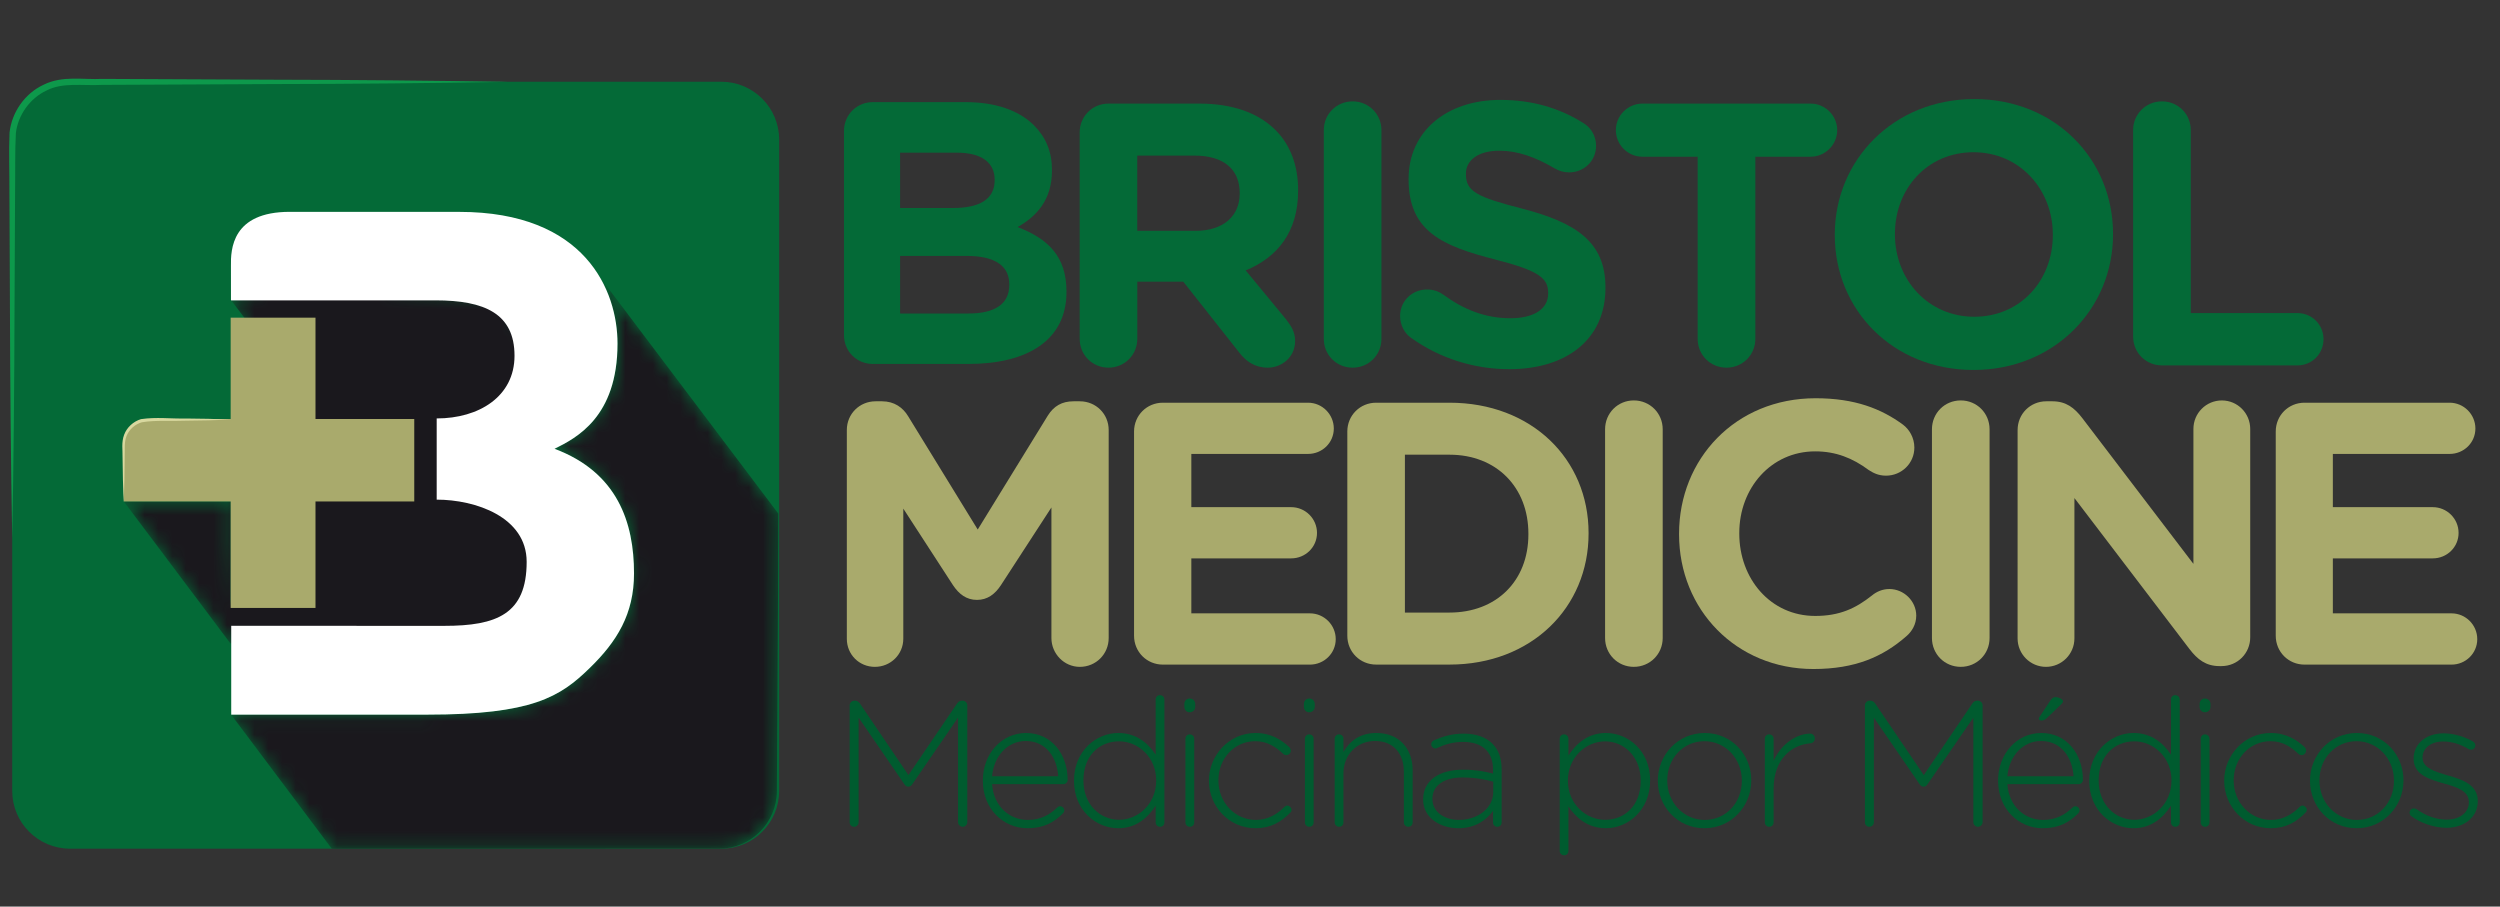
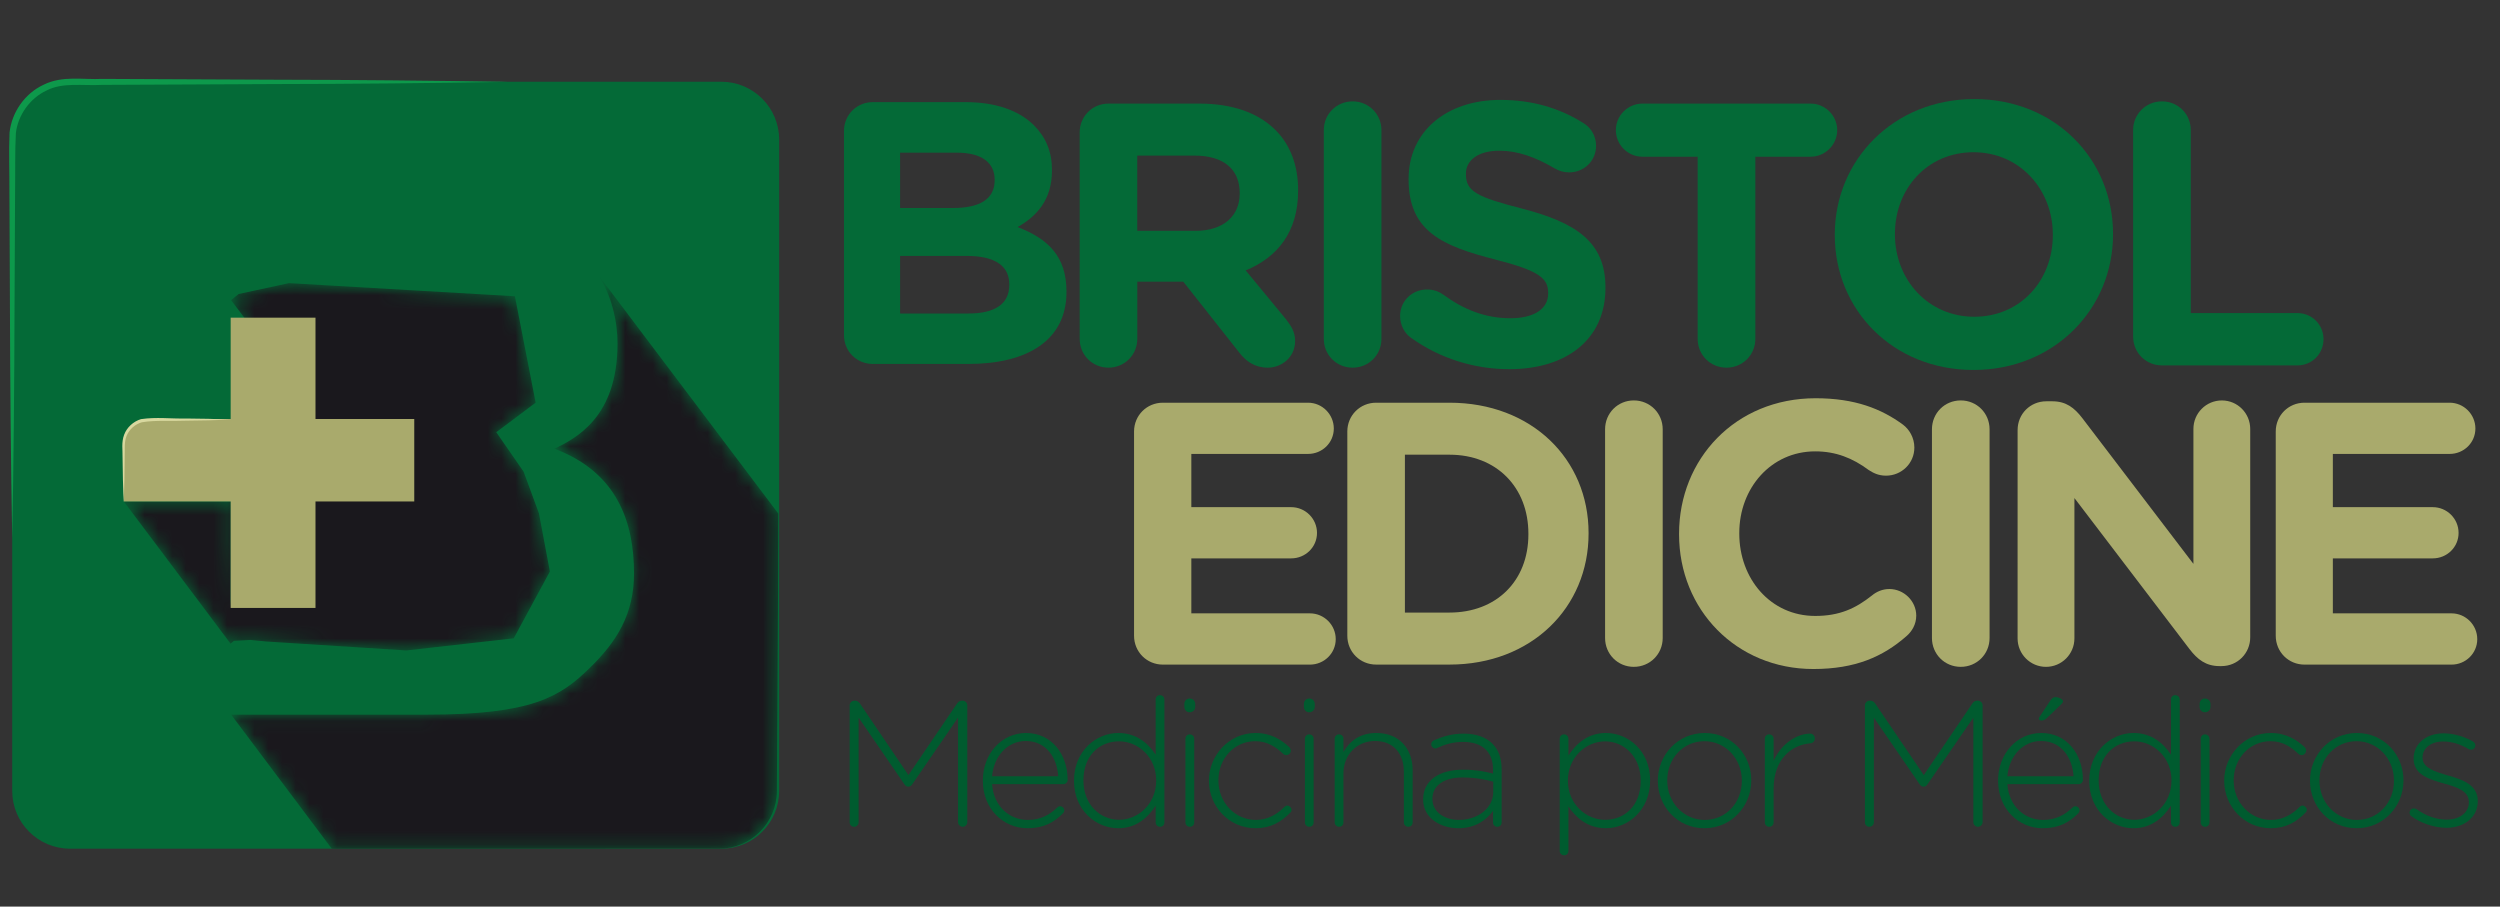
<svg xmlns="http://www.w3.org/2000/svg" xmlns:xlink="http://www.w3.org/1999/xlink" version="1.1" id="Capa_1" x="0px" y="0px" width="182px" height="66px" viewBox="0 0 182 66" enable-background="new 0 0 182 66" xml:space="preserve">
  <rect x="0" y="0" width="182" height="66" fill="#333333" stroke="none" />
  <g>
    <g>
      <path fill="#046A37" d="M0.89,10.16c0-2.323,1.883-4.21,4.21-4.21h47.41c2.327,0,4.213,1.887,4.213,4.21v47.417    c0,2.324-1.886,4.207-4.213,4.207H5.1c-2.327,0-4.21-1.883-4.21-4.207V10.16z" />
      <g>
        <g>
          <defs>
            <rect id="SVGID_1_" x="9.018" y="19.815" width="47.656" height="41.976" />
          </defs>
          <clipPath id="SVGID_2_">
            <use xlink:href="#SVGID_1_" overflow="visible" />
          </clipPath>
          <g clip-path="url(#SVGID_2_)">
            <defs>
              <path id="SVGID_3_" d="M56.555,57.576c0,2.324-1.883,4.207-4.208,4.207l-28.19,0.008l-7.331-9.765h14.269        c7.655,0,9.688-1.3,11.825-3.386c1.985-1.93,3.236-3.928,3.236-6.896c0-3.705-1.201-7.353-5.785-9.072        c1.563-0.779,4.584-2.292,4.584-7.66c0-1.592-0.4-3.503-1.519-5.198l0.122,0.209l13.117,17.385L56.555,57.576z M39.235,37.373        L38.12,34.34l-1.993-2.876l2.868-2.151l-1.51-7.745l-16.443-0.957l-3.667,0.791l-0.554,0.446l0.997,1.324L16.79,44.228        l0.002-7.722l-7.775,0.005l7.772,10.35l0.24-0.21l1.197-0.063l1.197,0.116l10.159,0.648L37.4,46.47l2.631-4.864L39.235,37.373        z" />
            </defs>
            <clipPath id="SVGID_4_">
              <use xlink:href="#SVGID_3_" overflow="visible" />
            </clipPath>
            <defs>
              <filter id="Adobe_OpacityMaskFilter" filterUnits="userSpaceOnUse" x="-11.974" y="-4.016" width="89.636" height="89.637">
                <feColorMatrix type="matrix" values="1 0 0 0 0  0 1 0 0 0  0 0 1 0 0  0 0 0 1 0" />
              </filter>
            </defs>
            <mask maskUnits="userSpaceOnUse" x="-11.974" y="-4.016" width="89.636" height="89.637" id="SVGID_5_">
              <g filter="url(#Adobe_OpacityMaskFilter)">
                <linearGradient id="SVGID_6_" gradientUnits="userSpaceOnUse" x1="-31.813" y1="83.988" x2="-28.922" y2="83.988" gradientTransform="matrix(13.353 13.353 13.353 -13.353 -681.34 1569.592)">
                  <stop offset="0" style="stop-color:#333333" />
                  <stop offset="0.268" style="stop-color:#2B2B2B" />
                  <stop offset="0.68" style="stop-color:#151515" />
                  <stop offset="1" style="stop-color:#000000" />
                </linearGradient>
                <polygon clip-path="url(#SVGID_4_)" fill="url(#SVGID_6_)" points="32.846,-4.016 77.665,40.804 32.846,85.621          -11.971,40.804        " />
              </g>
            </mask>
            <linearGradient id="SVGID_7_" gradientUnits="userSpaceOnUse" x1="-31.812" y1="83.986" x2="-28.922" y2="83.986" gradientTransform="matrix(13.353 13.353 13.353 -13.353 -681.309 1569.591)">
              <stop offset="0" style="stop-color:#1A181D" />
              <stop offset="1" style="stop-color:#1A181D" />
            </linearGradient>
            <polygon clip-path="url(#SVGID_4_)" mask="url(#SVGID_5_)" fill="url(#SVGID_7_)" points="32.846,-4.016 77.662,40.804        32.846,85.621 -11.974,40.804      " />
          </g>
        </g>
      </g>
      <path fill="#0D994B" d="M0.89,39.206c-0.102-5.627-0.152-11.251-0.167-16.877l-0.039-8.44c0.007-1.412-0.051-2.794,0.01-4.235    C0.858,8.161,1.815,6.8,3.171,6.17c1.394-0.691,2.887-0.353,4.259-0.426l4.218,0.02l8.438,0.039    c5.627,0.008,11.249,0.065,16.878,0.158c-5.63,0.093-11.251,0.15-16.878,0.158l-8.438,0.04l-4.218,0.02    C6.028,6.258,4.563,5.971,3.376,6.594c-1.202,0.567-2.069,1.79-2.221,3.097c-0.074,1.366-0.035,2.801-0.057,4.198l-0.04,8.44    C1.045,27.955,0.994,33.579,0.89,39.206" />
-       <path fill="#FFFFFF" d="M33.441,15.425c9.176,0,11.514,5.734,11.514,9.587c0,5.367-3.018,6.88-4.584,7.66    c4.584,1.719,5.785,5.367,5.785,9.072c0,2.969-1.249,4.967-3.234,6.896c-2.136,2.086-4.161,3.386-11.823,3.386H16.833v-6.466    h5.929l9.585,0.002c3.806,0,5.994-0.85,5.994-4.66c0-3.274-3.738-4.528-6.55-4.528v-5.912c3.069,0,5.666-1.59,5.666-4.563    c0-3.074-2.191-4.032-5.737-4.032H16.83l-0.015-0.019l-0.002-2.473c-0.022-1.223,0.067-3.953,4.28-3.953L33.441,15.425z" />
      <path fill="#A9AA6C" d="M8.998,32.32c0-1.006,0.808-1.818,1.819-1.818h5.976v-7.377h6.175v7.377h7.19v6.004h-7.19v7.753h-6.175    v-7.753H9.009L8.998,32.32z" />
      <path fill="#D8D89F" d="M9.009,36.548c-0.051-1.084-0.082-2.17-0.087-3.254c0.014-0.54-0.097-1.081,0.115-1.646    c0.201-0.539,0.67-0.963,1.223-1.135c1.135-0.166,2.183-0.02,3.278-0.046c1.084,0.003,2.17,0.032,3.254,0.08    c-1.084,0.045-2.17,0.073-3.254,0.079c-1.065,0.048-2.21-0.054-3.208,0.116c-0.488,0.139-0.914,0.503-1.109,0.977    C9.025,32.181,9.1,32.76,9.076,33.294C9.074,34.378,9.051,35.464,9.009,36.548" />
    </g>
    <g>
      <path fill="#046A37" d="M61.442,9.534c0-1.171,0.923-2.099,2.098-2.099h6.751c2.18,0,3.894,0.601,4.981,1.689    c0.874,0.874,1.311,1.93,1.311,3.238v0.059c0,2.151-1.143,3.348-2.507,4.109c2.208,0.843,3.563,2.126,3.563,4.684v0.054    c0,3.49-2.829,5.227-7.129,5.227h-6.97c-1.174,0-2.098-0.921-2.098-2.092V9.534z M69.389,15.142c1.855,0,3.022-0.597,3.022-2.014    v-0.053c0-1.256-0.979-1.961-2.745-1.961h-4.139v4.028H69.389z M70.51,22.823c1.852,0,2.966-0.652,2.966-2.07V20.7    c0-1.286-0.953-2.07-3.105-2.07h-4.844v4.193H70.51z" />
      <path fill="#046A37" d="M78.6,9.638c0-1.167,0.926-2.096,2.097-2.096h6.615c2.42,0,4.303,0.681,5.549,1.93    c1.065,1.065,1.642,2.563,1.642,4.359v0.05c0,3-1.501,4.852-3.818,5.804l2.922,3.541c0.407,0.519,0.677,0.953,0.677,1.605    c0,1.174-0.979,1.934-1.987,1.934c-0.949,0-1.582-0.46-2.073-1.09l-4.084-5.172h-3.345v4.168c0,1.168-0.93,2.094-2.097,2.094    c-1.171,0-2.097-0.925-2.097-2.094V9.638z M87.041,16.804c2.038,0,3.209-1.095,3.209-2.701V14.05c0-1.796-1.249-2.723-3.292-2.723    h-4.166v5.477H87.041z" />
      <path fill="#046A37" d="M96.373,9.472c0-1.165,0.925-2.092,2.098-2.092c1.172,0,2.098,0.927,2.098,2.092v15.2    c0,1.168-0.926,2.094-2.098,2.094c-1.173,0-2.098-0.925-2.098-2.094V9.472z" />
      <path fill="#046A37" d="M102.716,24.588c-0.465-0.325-0.789-0.924-0.789-1.58c0-1.09,0.866-1.933,1.961-1.933    c0.544,0,0.923,0.19,1.196,0.384c1.439,1.056,3.023,1.709,4.871,1.709c1.718,0,2.752-0.678,2.752-1.792v-0.057    c0-1.059-0.65-1.605-3.838-2.423c-3.841-0.979-6.323-2.045-6.323-5.823v-0.059c0-3.457,2.78-5.742,6.68-5.742    c2.31,0,4.325,0.596,6.045,1.689c0.462,0.266,0.923,0.842,0.923,1.658c0,1.086-0.868,1.93-1.961,1.93    c-0.409,0-0.733-0.107-1.06-0.295c-1.392-0.818-2.699-1.283-4.007-1.283c-1.605,0-2.447,0.734-2.447,1.661v0.053    c0,1.255,0.815,1.664,4.111,2.507c3.867,1.006,6.047,2.401,6.047,5.717v0.056c0,3.782-2.884,5.911-7,5.911    C107.369,26.876,104.841,26.115,102.716,24.588" />
      <path fill="#046A37" d="M123.59,11.408h-4.027c-1.06,0-1.929-0.871-1.929-1.936c0-1.055,0.869-1.93,1.929-1.93h12.25    c1.063,0,1.936,0.875,1.936,1.93c0,1.065-0.873,1.936-1.936,1.936h-4.024v13.264c0,1.168-0.928,2.094-2.101,2.094    c-1.171,0-2.098-0.925-2.098-2.094V11.408z" />
      <path fill="#046A37" d="M133.573,17.125V17.07c0-5.418,4.271-9.858,10.157-9.858c5.881,0,10.099,4.384,10.099,9.805v0.053    c0,5.42-4.278,9.863-10.157,9.863C137.791,26.933,133.573,22.546,133.573,17.125 M149.445,17.125V17.07    c0-3.264-2.395-5.987-5.773-5.987c-3.376,0-5.721,2.67-5.721,5.934v0.053c0,3.269,2.398,5.989,5.779,5.989    C147.108,23.059,149.445,20.392,149.445,17.125" />
      <path fill="#046A37" d="M155.291,9.472c0-1.165,0.928-2.092,2.098-2.092c1.179,0,2.1,0.927,2.1,2.092v13.32h7.765    c1.057,0,1.898,0.844,1.898,1.902c0,1.064-0.842,1.907-1.898,1.907h-9.864c-1.17,0-2.098-0.926-2.098-2.095V9.472z" />
    </g>
    <g>
-       <path fill="#A9AA6C" d="M61.649,31.306c0-1.174,0.926-2.092,2.096-2.092h0.465c0.896,0,1.526,0.459,1.901,1.086l5.067,8.25    l5.094-8.28c0.437-0.707,1.036-1.056,1.879-1.056h0.46c1.171,0,2.101,0.918,2.101,2.092v15.141c0,1.172-0.93,2.1-2.101,2.1    c-1.141,0-2.068-0.953-2.068-2.1v-9.505l-3.678,5.662c-0.433,0.655-0.98,1.068-1.74,1.068c-0.767,0-1.305-0.413-1.745-1.068    l-3.62-5.578v9.478c0,1.142-0.929,2.043-2.068,2.043c-1.147,0-2.043-0.901-2.043-2.043V31.306z" />
      <path fill="#A9AA6C" d="M82.559,46.281V31.413c0-1.171,0.927-2.096,2.098-2.096h10.566c1.035,0,1.878,0.846,1.878,1.88    c0,1.036-0.843,1.849-1.878,1.849h-8.494v3.875h7.267c1.04,0,1.882,0.843,1.882,1.876c0,1.034-0.842,1.853-1.882,1.853h-7.267    v4.002h8.631c1.034,0,1.881,0.844,1.881,1.878c0,1.033-0.847,1.854-1.881,1.854H84.656C83.486,48.382,82.559,47.457,82.559,46.281    " />
      <path fill="#A9AA6C" d="M98.085,31.413c0-1.171,0.926-2.096,2.098-2.096h5.336c5.992,0,10.129,4.113,10.129,9.482v0.052    c0,5.361-4.137,9.531-10.129,9.531h-5.336c-1.172,0-2.098-0.925-2.098-2.101V31.413z M105.519,44.595    c3.431,0,5.748-2.313,5.748-5.691v-0.053c0-3.374-2.317-5.75-5.748-5.75h-3.242v11.494H105.519z" />
      <path fill="#A9AA6C" d="M116.85,31.253c0-1.175,0.921-2.102,2.092-2.102c1.172,0,2.103,0.927,2.103,2.102v15.193    c0,1.172-0.931,2.1-2.103,2.1c-1.171,0-2.092-0.928-2.092-2.1V31.253z" />
      <path fill="#A9AA6C" d="M122.236,38.903v-0.053c0-5.421,4.087-9.858,9.94-9.858c2.861,0,4.791,0.767,6.372,1.93    c0.436,0.331,0.817,0.927,0.817,1.664c0,1.143-0.931,2.042-2.066,2.042c-0.571,0-0.954-0.217-1.257-0.41    c-1.171-0.87-2.393-1.359-3.896-1.359c-3.207,0-5.526,2.666-5.526,5.938v0.055c0,3.268,2.262,5.988,5.526,5.988    c1.771,0,2.941-0.543,4.141-1.497c0.329-0.27,0.761-0.463,1.257-0.463c1.053,0,1.959,0.873,1.959,1.941    c0,0.646-0.332,1.164-0.712,1.49c-1.713,1.499-3.727,2.393-6.78,2.393C126.4,48.703,122.236,44.38,122.236,38.903" />
      <path fill="#A9AA6C" d="M140.646,31.253c0-1.175,0.922-2.102,2.097-2.102c1.171,0,2.098,0.927,2.098,2.102v15.193    c0,1.172-0.927,2.1-2.098,2.1c-1.175,0-2.097-0.928-2.097-2.1V31.253z" />
      <path fill="#A9AA6C" d="M146.882,31.306c0-1.174,0.924-2.092,2.09-2.092h0.443c1.003,0,1.604,0.481,2.175,1.221l8.091,10.615    v-9.824c0-1.147,0.925-2.074,2.07-2.074c1.143,0,2.065,0.927,2.065,2.074v15.169c0,1.167-0.923,2.097-2.094,2.097h-0.137    c-1.005,0-1.61-0.491-2.18-1.228l-8.387-11.006v10.215c0,1.146-0.927,2.073-2.07,2.073s-2.067-0.928-2.067-2.073V31.306z" />
      <path fill="#A9AA6C" d="M165.674,46.281V31.413c0-1.171,0.924-2.096,2.092-2.096h10.565c1.034,0,1.878,0.846,1.878,1.88    c0,1.036-0.844,1.849-1.878,1.849h-8.499v3.875h7.271c1.041,0,1.882,0.843,1.882,1.876c0,1.034-0.841,1.853-1.882,1.853h-7.271    v4.002h8.638c1.032,0,1.875,0.844,1.875,1.878c0,1.033-0.843,1.854-1.875,1.854h-10.704    C166.598,48.382,165.674,47.457,165.674,46.281" />
    </g>
    <path fill="#005B2F" d="M61.854,51.346c0-0.179,0.154-0.336,0.336-0.336h0.07c0.137,0,0.247,0.076,0.337,0.196l3.537,5.222   l3.546-5.222c0.082-0.12,0.2-0.196,0.34-0.196h0.064c0.182,0,0.335,0.157,0.335,0.336v8.502c0,0.185-0.154,0.342-0.335,0.342   c-0.183,0-0.339-0.157-0.339-0.342v-7.605l-3.333,4.852c-0.079,0.119-0.171,0.174-0.289,0.174c-0.117,0-0.205-0.055-0.283-0.174   l-3.333-4.852v7.624c0,0.179-0.149,0.323-0.331,0.323c-0.179,0-0.322-0.145-0.322-0.323V51.346z" />
    <path fill="#005B2F" d="M74.799,60.295c-1.742,0-3.248-1.392-3.248-3.455v-0.027c0-1.919,1.351-3.451,3.144-3.451   c1.852,0,3.031,1.532,3.031,3.428c0,0.157-0.149,0.296-0.302,0.296h-5.2c0.114,1.652,1.3,2.605,2.602,2.605   c0.948,0,1.603-0.386,2.14-0.903c0.051-0.05,0.115-0.092,0.211-0.092c0.162,0,0.302,0.132,0.302,0.298   c0,0.064-0.02,0.145-0.101,0.221C76.732,59.866,75.991,60.295,74.799,60.295 M77.04,56.514c-0.087-1.338-0.857-2.57-2.37-2.57   c-1.314,0-2.331,1.107-2.445,2.57H77.04z" />
    <path fill="#005B2F" d="M84.768,59.866c0,0.189-0.128,0.323-0.316,0.323c-0.175,0-0.319-0.134-0.319-0.323v-1.213   c-0.574,0.873-1.417,1.642-2.726,1.642c-1.6,0-3.219-1.289-3.219-3.446v-0.023c0-2.158,1.619-3.464,3.219-3.464   c1.326,0,2.18,0.75,2.726,1.582v-4.015c0-0.193,0.129-0.321,0.308-0.321c0.182,0,0.327,0.128,0.327,0.321V59.866z M78.874,56.8   v0.025c0,1.742,1.205,2.856,2.594,2.856c1.382,0,2.702-1.152,2.702-2.842v-0.027c0-1.703-1.319-2.843-2.702-2.843   C80.024,53.97,78.874,55.02,78.874,56.8" />
    <path fill="#005B2F" d="M86.222,51.243c0-0.225,0.166-0.391,0.387-0.391c0.223,0,0.405,0.166,0.405,0.391v0.214   c0,0.229-0.183,0.396-0.405,0.396c-0.221,0-0.387-0.168-0.387-0.396V51.243z M86.299,53.789c0-0.182,0.131-0.327,0.311-0.327   c0.184,0,0.33,0.133,0.33,0.327v6.077c0,0.189-0.132,0.323-0.316,0.323c-0.177,0-0.324-0.134-0.324-0.323V53.789z" />
    <path fill="#005B2F" d="M88.01,56.849v-0.023c0-1.855,1.484-3.464,3.385-3.464c1.138,0,1.889,0.493,2.486,1.047   c0.048,0.054,0.088,0.144,0.088,0.238c0,0.179-0.142,0.323-0.322,0.323c-0.075,0-0.172-0.026-0.216-0.076   c-0.537-0.512-1.161-0.936-2.053-0.936c-1.51,0-2.678,1.259-2.678,2.842v0.025c0,1.598,1.207,2.865,2.731,2.865   c0.854,0,1.543-0.411,2.072-0.944c0.056-0.051,0.119-0.102,0.209-0.102c0.156,0,0.316,0.151,0.316,0.308   c0,0.066-0.03,0.148-0.082,0.194c-0.663,0.681-1.426,1.148-2.552,1.148C89.48,60.295,88.01,58.707,88.01,56.849" />
    <path fill="#005B2F" d="M94.925,51.243c0-0.225,0.162-0.391,0.383-0.391c0.224,0,0.406,0.166,0.406,0.391v0.214   c0,0.229-0.183,0.396-0.406,0.396c-0.221,0-0.383-0.168-0.383-0.396V51.243z M94.997,53.789c0-0.182,0.132-0.327,0.311-0.327   c0.184,0,0.325,0.133,0.325,0.327v6.077c0,0.189-0.127,0.323-0.315,0.323c-0.175,0-0.32-0.134-0.32-0.323V53.789z" />
    <path fill="#005B2F" d="M97.165,53.789c0-0.182,0.135-0.327,0.31-0.327c0.187,0,0.328,0.133,0.328,0.327v0.959   c0.44-0.778,1.184-1.387,2.391-1.387c1.672,0,2.647,1.142,2.647,2.723v3.782c0,0.189-0.133,0.323-0.313,0.323   c-0.182,0-0.326-0.134-0.326-0.323v-3.665c0-1.362-0.766-2.258-2.101-2.258c-1.298,0-2.299,0.983-2.299,2.363v3.56   c0,0.189-0.127,0.323-0.313,0.323c-0.175,0-0.324-0.134-0.324-0.323V53.789z" />
    <path fill="#005B2F" d="M103.605,58.215v-0.025c0-1.377,1.18-2.156,2.891-2.156c0.927,0,1.559,0.118,2.198,0.286v-0.286   c0-1.337-0.814-2.023-2.181-2.023c-0.727,0-1.335,0.181-1.887,0.441c-0.047,0.025-0.098,0.039-0.14,0.039   c-0.153,0-0.295-0.143-0.295-0.3c0-0.155,0.112-0.26,0.176-0.285c0.682-0.298,1.337-0.497,2.188-0.497   c0.892,0,1.606,0.247,2.091,0.728c0.439,0.442,0.673,1.054,0.673,1.868v3.864c0,0.188-0.129,0.321-0.314,0.321   c-0.182,0-0.311-0.134-0.311-0.321v-0.835c-0.456,0.636-1.271,1.262-2.534,1.262C104.935,60.295,103.605,59.594,103.605,58.215    M108.709,57.656v-0.749c-0.561-0.151-1.3-0.308-2.243-0.308c-1.407,0-2.186,0.63-2.186,1.55v0.027   c0,0.961,0.906,1.514,1.921,1.514C107.552,59.69,108.709,58.861,108.709,57.656" />
    <path fill="#005B2F" d="M113.547,53.789c0-0.194,0.132-0.327,0.315-0.327c0.18,0,0.32,0.133,0.32,0.327v1.206   c0.577-0.869,1.417-1.634,2.731-1.634c1.599,0,3.216,1.285,3.216,3.438v0.025c0,2.157-1.617,3.47-3.216,3.47   c-1.328,0-2.185-0.758-2.731-1.588v3.236c0,0.192-0.129,0.322-0.303,0.322c-0.191,0-0.333-0.13-0.333-0.322V53.789z    M119.442,56.849v-0.023c0-1.74-1.209-2.855-2.593-2.855c-1.378,0-2.706,1.157-2.706,2.843v0.027c0,1.702,1.328,2.842,2.706,2.842   C118.293,59.682,119.442,58.63,119.442,56.849" />
    <path fill="#005B2F" d="M120.689,56.849v-0.023c0-1.855,1.444-3.464,3.414-3.464c1.96,0,3.39,1.582,3.39,3.438v0.025   c0,1.855-1.444,3.47-3.409,3.47C122.116,60.295,120.689,58.707,120.689,56.849 M126.806,56.849v-0.023   c0-1.596-1.197-2.867-2.722-2.867c-1.57,0-2.708,1.28-2.708,2.842v0.025c0,1.598,1.194,2.865,2.728,2.865   C125.675,59.69,126.806,58.41,126.806,56.849" />
    <path fill="#005B2F" d="M128.479,53.789c0-0.182,0.13-0.327,0.309-0.327c0.188,0,0.331,0.133,0.331,0.327v1.606   c0.568-1.282,1.721-1.987,2.658-1.987c0.195,0,0.342,0.157,0.342,0.353c0,0.183-0.13,0.34-0.342,0.353   c-1.4,0.13-2.658,1.184-2.658,3.31v2.443c0,0.179-0.129,0.323-0.316,0.323c-0.176,0-0.323-0.134-0.323-0.323V53.789z" />
    <path fill="#005B2F" d="M135.766,51.346c0-0.179,0.158-0.336,0.333-0.336h0.071c0.137,0,0.247,0.076,0.336,0.196l3.544,5.222   l3.544-5.222c0.078-0.12,0.196-0.196,0.336-0.196h0.065c0.184,0,0.338,0.157,0.338,0.336v8.502c0,0.185-0.154,0.342-0.338,0.342   c-0.18,0-0.336-0.157-0.336-0.342v-7.605l-3.336,4.852c-0.078,0.119-0.173,0.174-0.291,0.174c-0.114,0-0.206-0.055-0.282-0.174   l-3.333-4.852v7.624c0,0.179-0.149,0.323-0.332,0.323c-0.178,0-0.319-0.145-0.319-0.323V51.346z" />
    <path fill="#005B2F" d="M148.708,60.295c-1.74,0-3.247-1.392-3.247-3.455v-0.027c0-1.919,1.353-3.451,3.141-3.451   c1.86,0,3.036,1.532,3.036,3.428c0,0.157-0.15,0.296-0.304,0.296h-5.197c0.115,1.652,1.297,2.605,2.598,2.605   c0.949,0,1.608-0.386,2.141-0.903c0.052-0.05,0.116-0.092,0.213-0.092c0.161,0,0.303,0.132,0.303,0.298   c0,0.064-0.024,0.145-0.1,0.221C150.639,59.866,149.9,60.295,148.708,60.295 M150.955,56.514c-0.09-1.338-0.858-2.57-2.377-2.57   c-1.311,0-2.326,1.107-2.441,2.57H150.955z M148.423,52.335c0-0.055,0.025-0.107,0.053-0.145l0.803-1.21   c0.106-0.153,0.208-0.229,0.367-0.229c0.247,0,0.541,0.166,0.541,0.297c0,0.077-0.064,0.157-0.146,0.234l-1.035,0.997   c-0.158,0.145-0.248,0.173-0.409,0.173C148.495,52.453,148.423,52.397,148.423,52.335" />
    <path fill="#005B2F" d="M158.681,59.866c0,0.189-0.129,0.323-0.313,0.323c-0.179,0-0.321-0.134-0.321-0.323v-1.213   c-0.572,0.873-1.419,1.642-2.729,1.642c-1.599,0-3.221-1.289-3.221-3.446v-0.023c0-2.158,1.622-3.464,3.221-3.464   c1.323,0,2.183,0.75,2.729,1.582v-4.015c0-0.193,0.126-0.321,0.308-0.321s0.327,0.128,0.327,0.321V59.866z M152.782,56.8v0.025   c0,1.742,1.21,2.856,2.596,2.856c1.381,0,2.704-1.152,2.704-2.842v-0.027c0-1.703-1.323-2.843-2.704-2.843   C153.938,53.97,152.782,55.02,152.782,56.8" />
    <path fill="#005B2F" d="M160.132,51.243c0-0.225,0.17-0.391,0.386-0.391c0.225,0,0.404,0.166,0.404,0.391v0.214   c0,0.229-0.18,0.396-0.404,0.396c-0.216,0-0.386-0.168-0.386-0.396V51.243z M160.21,53.789c0-0.182,0.132-0.327,0.308-0.327   c0.187,0,0.332,0.133,0.332,0.327v6.077c0,0.189-0.133,0.323-0.318,0.323c-0.177,0-0.321-0.134-0.321-0.323V53.789z" />
    <path fill="#005B2F" d="M161.922,56.849v-0.023c0-1.855,1.48-3.464,3.382-3.464c1.137,0,1.896,0.493,2.492,1.047   c0.048,0.054,0.086,0.144,0.086,0.238c0,0.179-0.145,0.323-0.321,0.323c-0.078,0-0.171-0.026-0.222-0.076   c-0.537-0.512-1.155-0.936-2.05-0.936c-1.507,0-2.677,1.259-2.677,2.842v0.025c0,1.598,1.207,2.865,2.724,2.865   c0.858,0,1.548-0.411,2.076-0.944c0.054-0.051,0.117-0.102,0.207-0.102c0.158,0,0.317,0.151,0.317,0.308   c0,0.066-0.024,0.148-0.082,0.194c-0.655,0.681-1.425,1.148-2.551,1.148C163.393,60.295,161.922,58.707,161.922,56.849" />
    <path fill="#005B2F" d="M168.168,56.849v-0.023c0-1.855,1.44-3.464,3.415-3.464c1.959,0,3.39,1.582,3.39,3.438v0.025   c0,1.855-1.445,3.47-3.411,3.47C169.595,60.295,168.168,58.707,168.168,56.849 M174.281,56.849v-0.023   c0-1.596-1.196-2.867-2.72-2.867c-1.573,0-2.707,1.28-2.707,2.842v0.025c0,1.598,1.196,2.865,2.729,2.865   C173.153,59.69,174.281,58.41,174.281,56.849" />
    <path fill="#005B2F" d="M175.532,59.404c-0.057-0.035-0.116-0.138-0.116-0.241c0-0.17,0.139-0.311,0.31-0.311   c0.076,0,0.152,0.022,0.209,0.063c0.692,0.488,1.413,0.753,2.205,0.753c0.896,0,1.596-0.495,1.596-1.259v-0.025   c0-0.781-0.826-1.069-1.754-1.327c-1.075-0.308-2.27-0.632-2.27-1.815v-0.025c0-1.064,0.897-1.83,2.18-1.83   c0.712,0,1.507,0.229,2.143,0.592c0.081,0.057,0.173,0.147,0.173,0.287c0,0.173-0.143,0.313-0.313,0.313   c-0.082,0-0.142-0.026-0.183-0.05c-0.568-0.338-1.209-0.55-1.845-0.55c-0.907,0-1.506,0.498-1.506,1.161v0.023   c0,0.742,0.898,1.015,1.848,1.288c1.063,0.299,2.174,0.687,2.174,1.854v0.027c0,1.18-1.012,1.932-2.28,1.932   C177.206,60.264,176.203,59.917,175.532,59.404" />
  </g>
</svg>